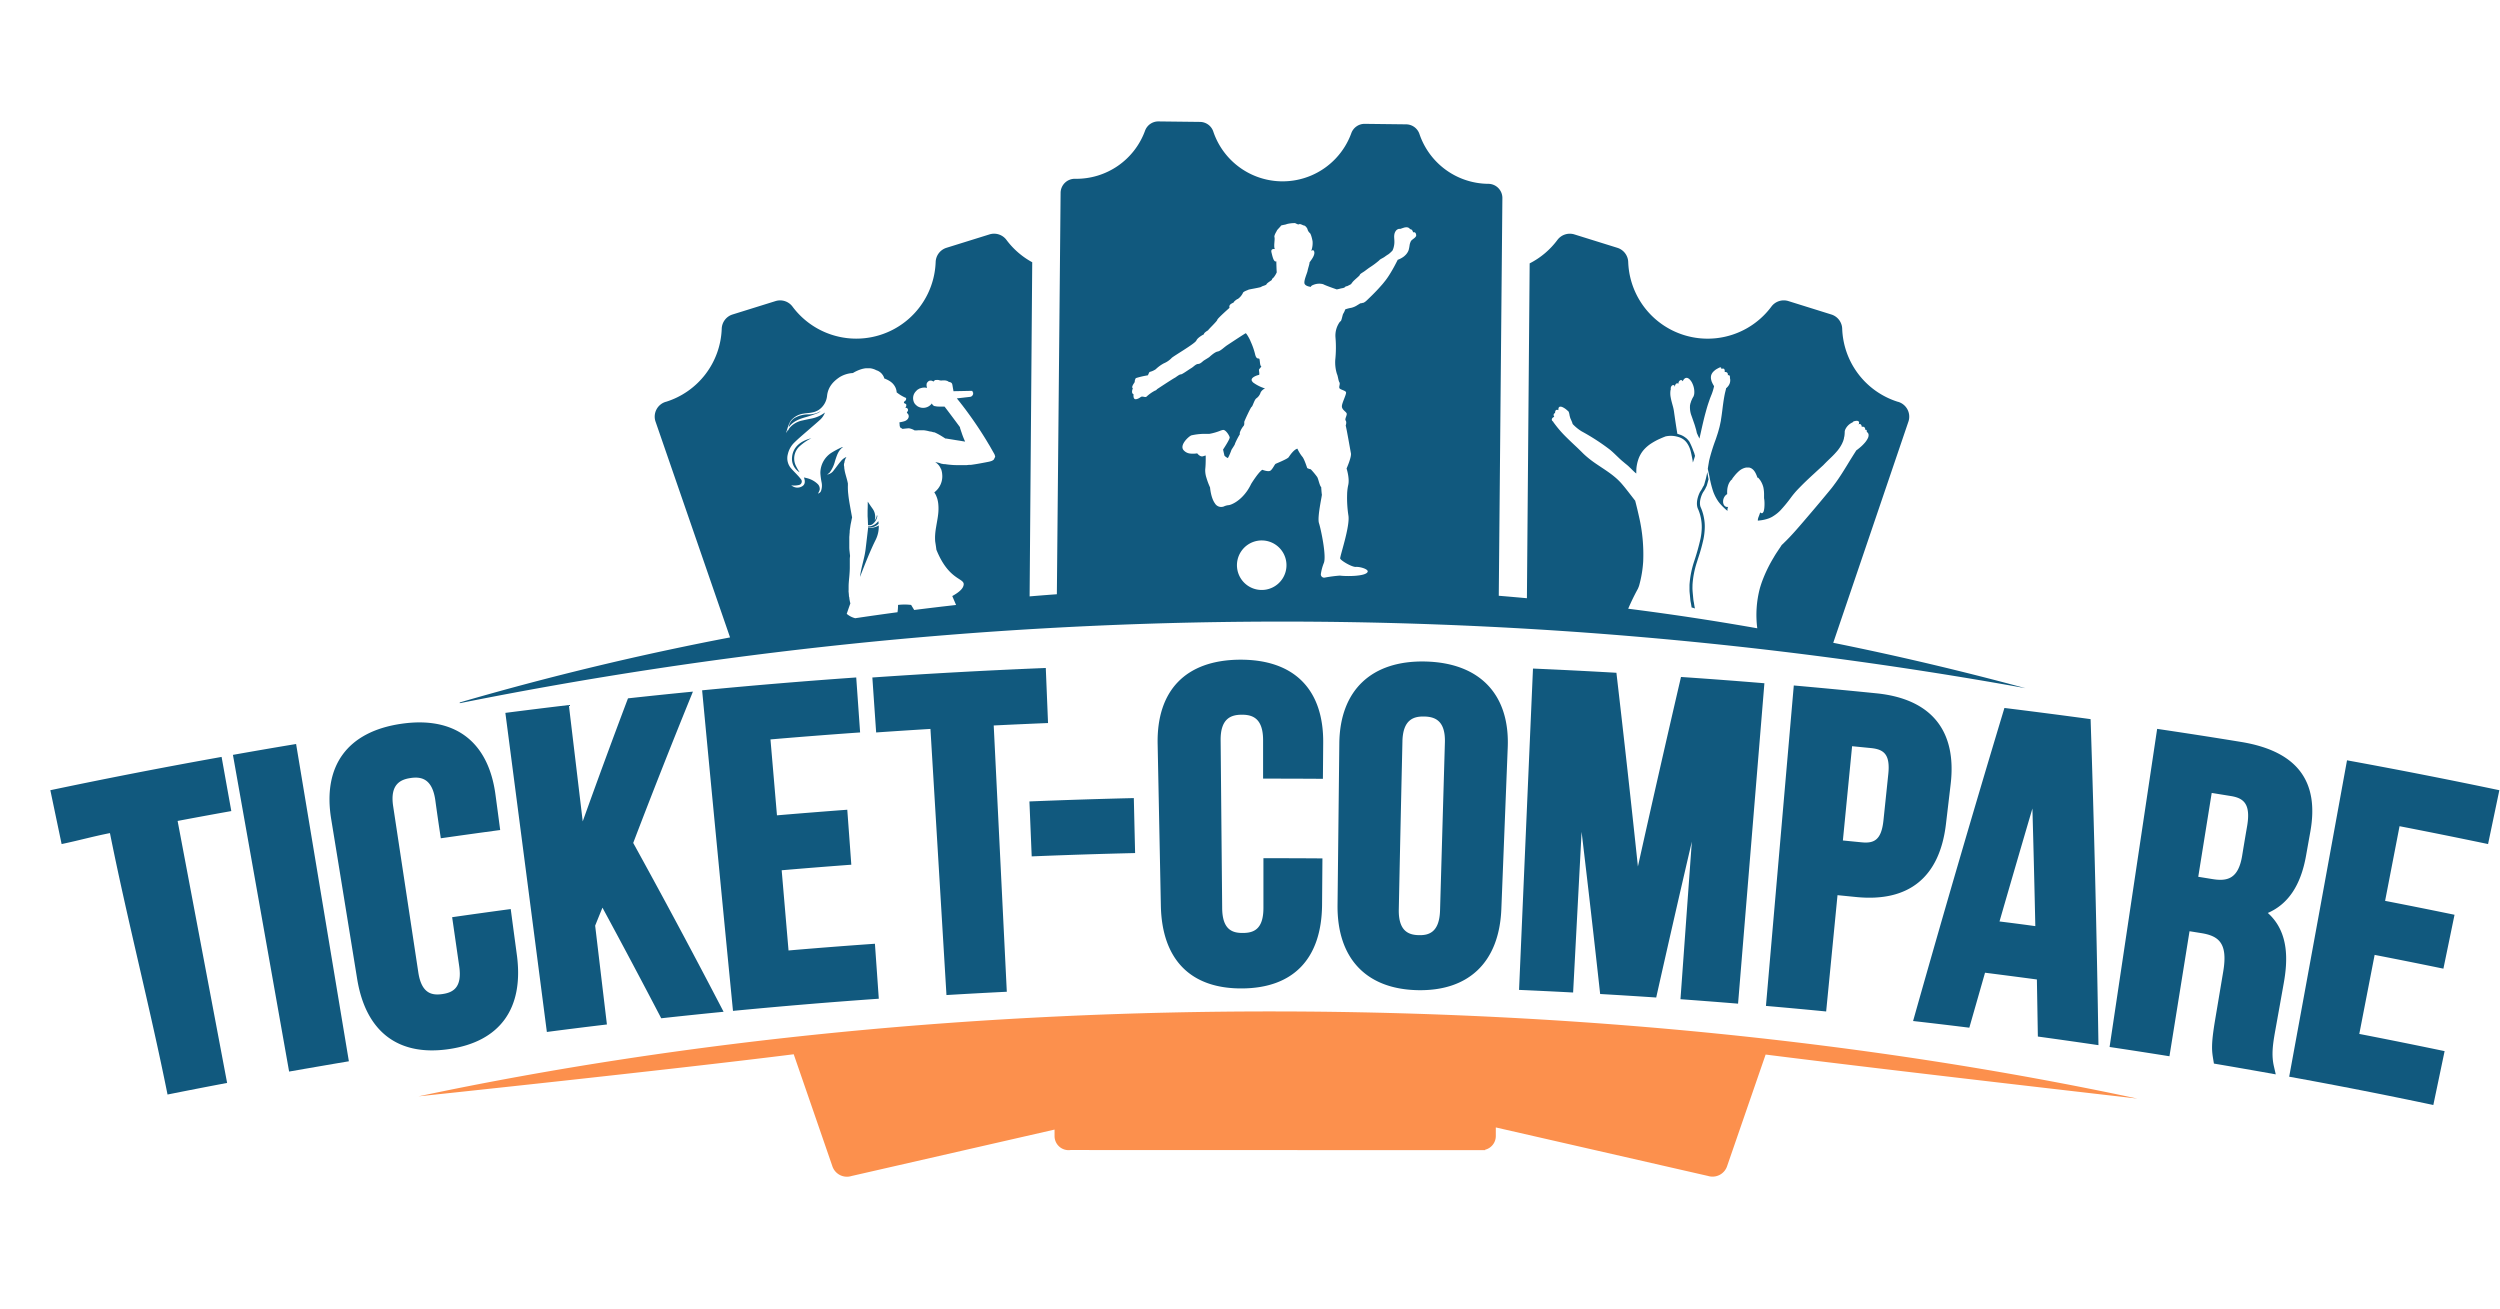
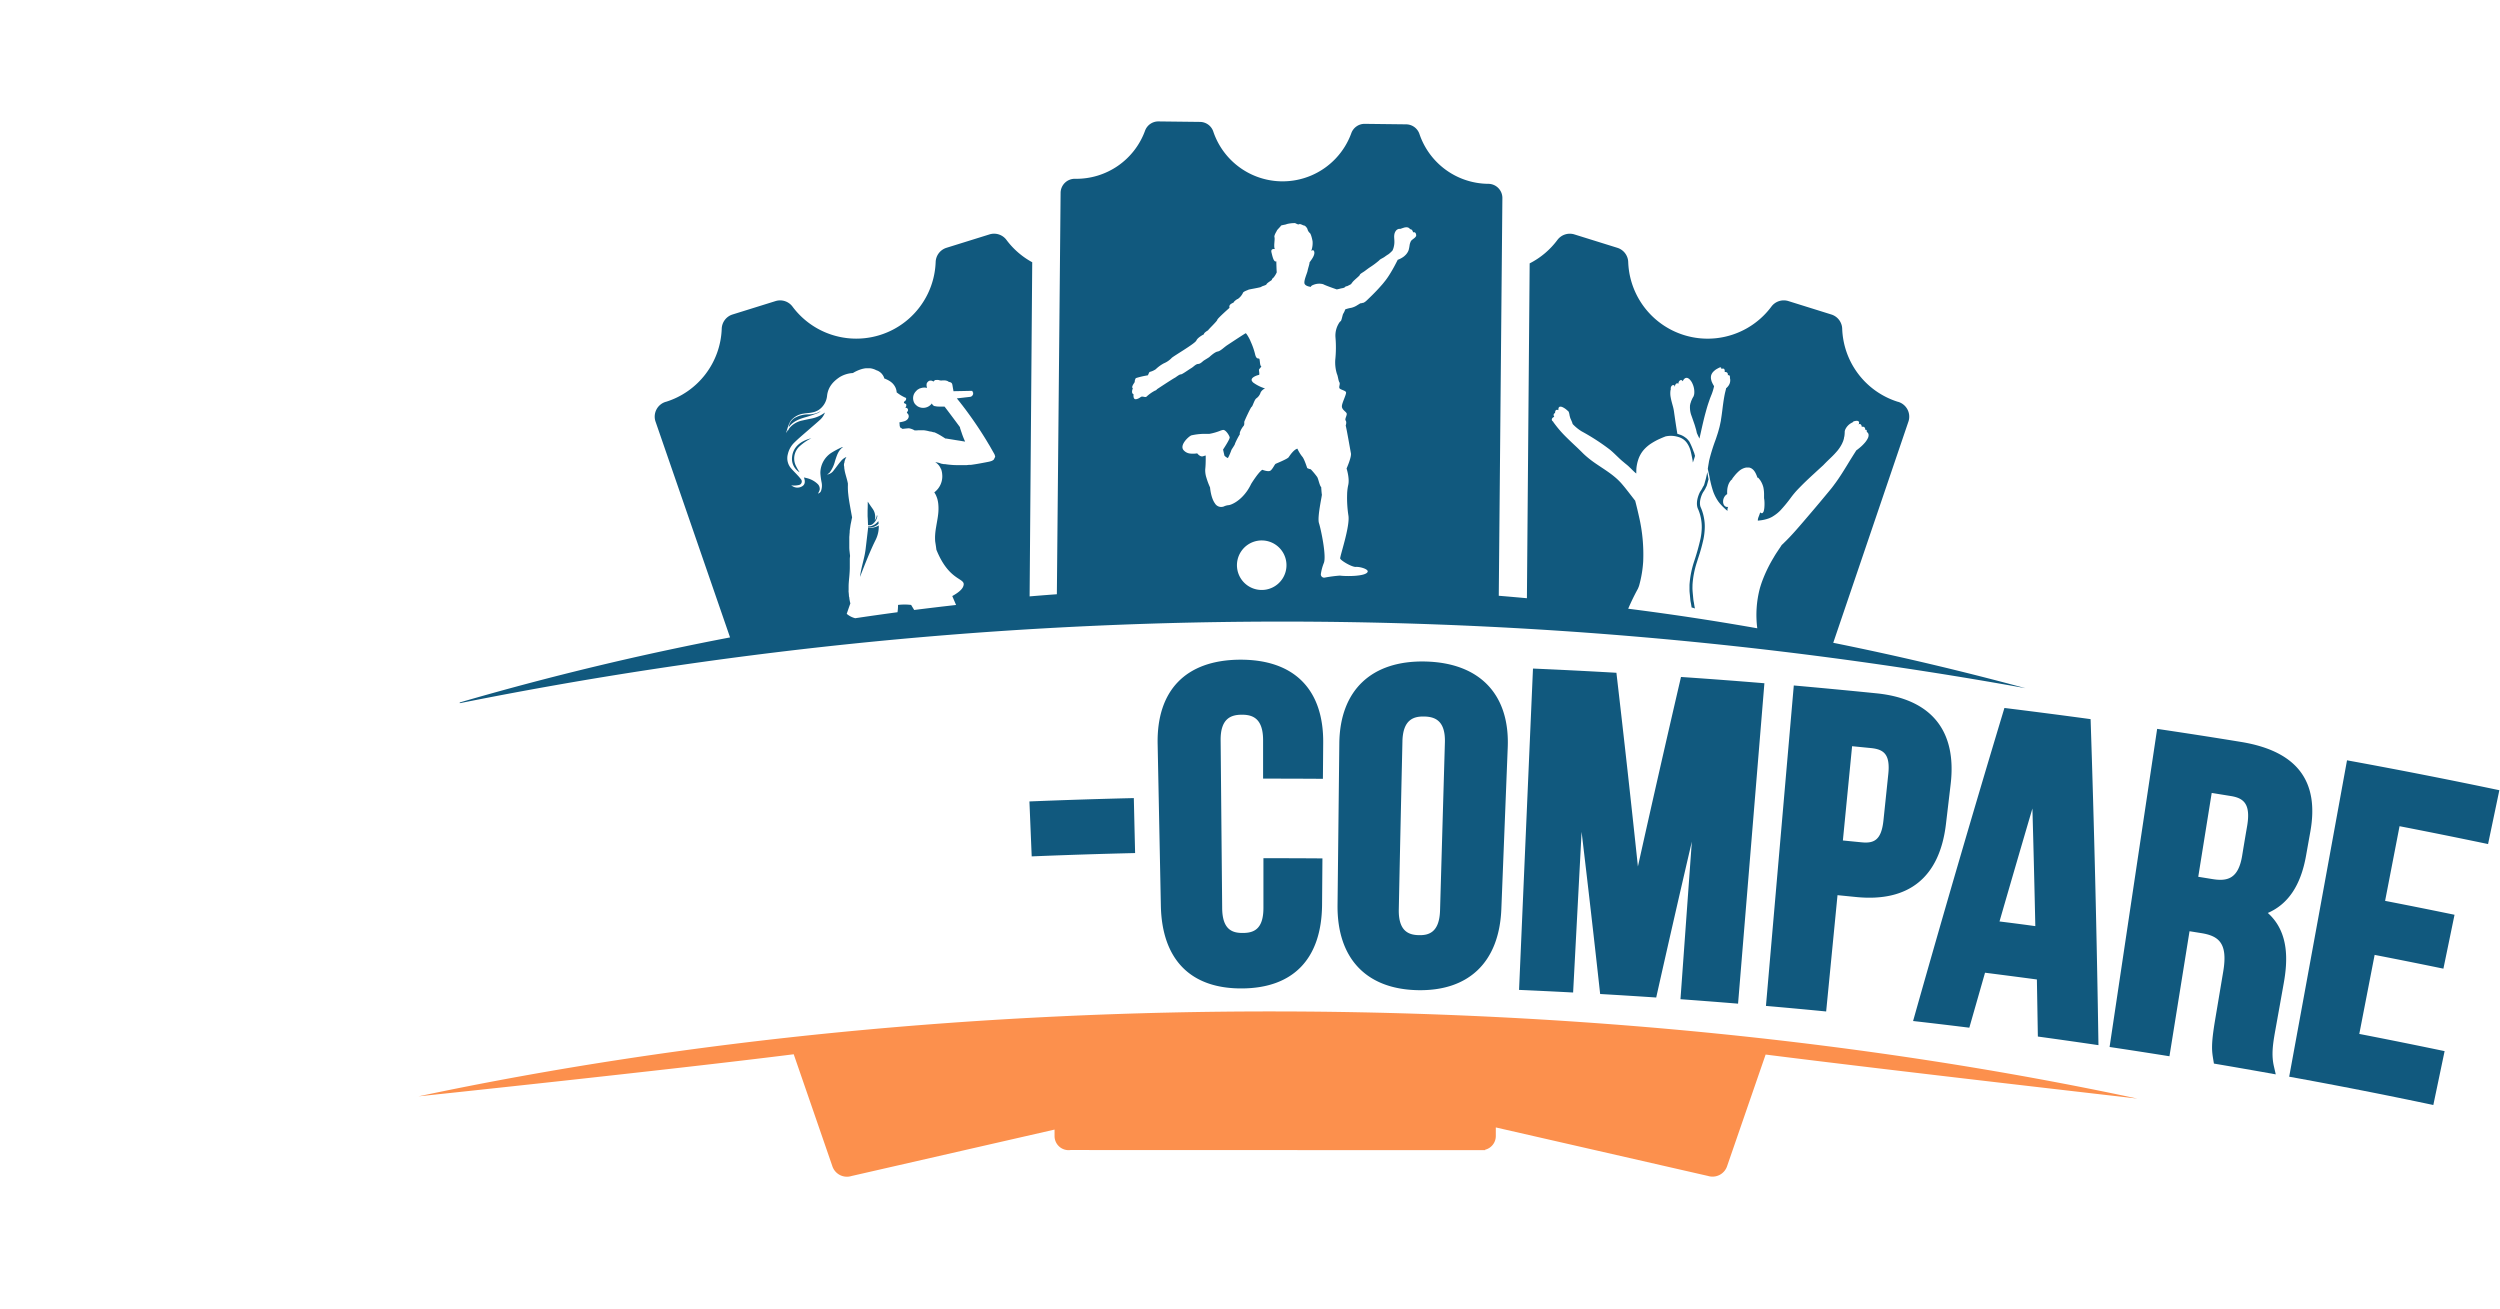
<svg xmlns="http://www.w3.org/2000/svg" width="955" height="500" viewBox="0 0 955 500">
  <g fill="none" fill-rule="evenodd">
-     <path fill="#1E92D1" fill-rule="nonzero" d="M564.82 358.43h.4a4.81 4.81 0 0 0 4.71-5.82 24.28 24.28 0 0 1-5.11 5.82z" />
    <path fill="#11597E" fill-rule="nonzero" d="M335 196.73a4.72 4.72 0 0 1-.86 2.09c0-.16 0-.31.06-.45a5.24 5.24 0 0 0-.83-3.94c-.44-.62-.88-1.24-1.3-1.88-.19-.3-.39-.59-.59-.89 0 1 0 2.1-.06 3.27v2.28s.12 1.49.16 3.39a2.17 2.17 0 0 0 2-.63 5 5 0 0 0 1.53-2.76 3.37 3.37 0 0 0-.11-.48zm-22.57-39.14a9.17 9.17 0 0 1-3.73.71 10 10 0 0 0-4.57 1.07 4.73 4.73 0 0 0-2.82 3.77c1.67-2.27 4.11-3.13 6.66-3.85 1.46-.41 2.89-.93 4.31-1.45a3.79 3.79 0 0 0 1.16-.77c-.3.17-.63.36-.98.52h-.03zm-2.54 9.83c-4.21 1.06-7.26 3.51-7.36 7.82a6 6 0 0 0 2.86 5.15 23.34 23.34 0 0 1-1.48-2.63 6.34 6.34 0 0 1 1.71-7.46 19.29 19.29 0 0 1 4.3-2.88h-.03zm24.26 34a4.74 4.74 0 0 1-2.56.14v.38l-.92 7.82a32.66 32.66 0 0 1-.6 3.3c-.31 1.39-.71 2.89-1.06 4.48-.21.95-.37 1.89-.48 2.79 1.91-5 4.07-10.36 5.93-14.05a11.43 11.43 0 0 0 1.2-5.52 5.8 5.8 0 0 1-1.48.63l-.03.03zm-24.26-34c-4.21 1.06-7.26 3.51-7.36 7.82a6 6 0 0 0 2.86 5.15 23.34 23.34 0 0 1-1.48-2.63 6.34 6.34 0 0 1 1.71-7.46 19.29 19.29 0 0 1 4.3-2.88h-.03zm2.54-9.83a9.17 9.17 0 0 1-3.73.71 10 10 0 0 0-4.57 1.07 4.73 4.73 0 0 0-2.82 3.77c1.67-2.27 4.11-3.13 6.66-3.85 1.46-.41 2.89-.93 4.31-1.45a3.79 3.79 0 0 0 1.16-.77c-.3.17-.63.36-.98.52h-.03zM335 196.73a4.72 4.72 0 0 1-.86 2.09c0-.16 0-.31.06-.45a5.24 5.24 0 0 0-.83-3.94c-.44-.62-.88-1.24-1.3-1.88-.19-.3-.39-.59-.59-.89 0 1 0 2.1-.06 3.27v2.28s.12 1.49.16 3.39a2.17 2.17 0 0 0 2-.63 5 5 0 0 0 1.53-2.76 3.37 3.37 0 0 0-.11-.48zm-.85 4.66a4.74 4.74 0 0 1-2.56.14v.38l-.92 7.82a32.66 32.66 0 0 1-.6 3.3c-.31 1.39-.71 2.89-1.06 4.48-.21.95-.37 1.89-.48 2.79 1.91-5 4.07-10.36 5.93-14.05a11.43 11.43 0 0 0 1.2-5.52 5.8 5.8 0 0 1-1.48.66h-.03zm318-20.93c-.07.44-.18.88-.26 1.29-.08.41-.19.85-.29 1.25-.1.4-.22.75-.31 1.1-.09.35-.25.91-.37 1.29a2.2 2.2 0 0 0-.28.44l-.07.12-.12.2a10.21 10.21 0 0 1-1 1.69s-1.94 3.45-.93 6.3a16.49 16.49 0 0 1 1.26 4 17 17 0 0 1 .29 3.53 23.34 23.34 0 0 1-.45 4 88.8 88.8 0 0 1-2.49 8.88 36.26 36.26 0 0 0-1.74 8.87v2c0 .63.09 1.3.15 1.93.06.63.12 1.22.17 1.8.05.58.19 1.11.28 1.64.09.53.14.87.21 1.29.405.05.798.172 1.16.36l-.07-.37c-.07-.31-.12-.63-.18-1l-.08-.48c0-.19-.06-.38-.1-.58-.04-.2-.12-.66-.16-1-.06-.59-.11-1.19-.17-1.8-.06-.61-.11-1.19-.15-1.85-.04-.66 0-1.28 0-2a34.94 34.94 0 0 1 1.69-8.62c.21-.68.43-1.36.64-2a65.15 65.15 0 0 0 1.89-6.93 24.82 24.82 0 0 0 .46-4.21 17 17 0 0 0-.31-3.76 17.62 17.62 0 0 0-1.31-4.18c-.74-2.19.63-4.94.84-5.34.21-.4.46-.67.64-1l.43-.77a.47.47 0 0 0 .05-.1l.07-.08V186.2c.037-.08.08-.157.13-.23l.13-.15.07-.19c.12-.38.25-.82.38-1.32l.06-.22c.08-.28.16-.58.26-.91.13-.02-.08-1.18-.37-2.72h-.05zm0 0c-.07.44-.18.88-.26 1.29-.08.41-.19.85-.29 1.25-.1.4-.22.75-.31 1.1-.09.35-.25.91-.37 1.29a2.2 2.2 0 0 0-.28.44l-.07.12-.12.2a10.21 10.21 0 0 1-1 1.69s-1.94 3.45-.93 6.3a16.49 16.49 0 0 1 1.26 4 17 17 0 0 1 .29 3.53 23.34 23.34 0 0 1-.45 4 88.8 88.8 0 0 1-2.49 8.88 36.26 36.26 0 0 0-1.74 8.87v2c0 .63.09 1.3.15 1.93.06.63.12 1.22.17 1.8.05.58.19 1.11.28 1.64.09.53.14.87.21 1.29.405.05.798.172 1.16.36l-.07-.37c-.07-.31-.12-.63-.18-1l-.08-.48c0-.19-.06-.38-.1-.58-.04-.2-.12-.66-.16-1-.06-.59-.11-1.19-.17-1.8-.06-.61-.11-1.19-.15-1.85-.04-.66 0-1.28 0-2a34.94 34.94 0 0 1 1.69-8.62c.21-.68.43-1.36.64-2a65.15 65.15 0 0 0 1.89-6.93 24.82 24.82 0 0 0 .46-4.21 17 17 0 0 0-.31-3.76 17.62 17.62 0 0 0-1.31-4.18c-.74-2.19.63-4.94.84-5.34.21-.4.46-.67.64-1l.43-.77a.47.47 0 0 0 .05-.1l.07-.08V186.2c.037-.08.08-.157.13-.23l.13-.15.07-.19c.12-.38.25-.82.38-1.32l.06-.22c.08-.28.16-.58.26-.91.13-.02-.08-1.18-.37-2.72h-.05zm-318 20.93a4.74 4.74 0 0 1-2.56.14v.38l-.92 7.82a32.66 32.66 0 0 1-.6 3.3c-.31 1.39-.71 2.89-1.06 4.48-.21.95-.37 1.89-.48 2.79 1.91-5 4.07-10.36 5.93-14.05a11.43 11.43 0 0 0 1.2-5.52 5.8 5.8 0 0 1-1.48.66h-.03zm-2.56-.79a2.17 2.17 0 0 0 2-.63 5 5 0 0 0 1.53-2.76 3.37 3.37 0 0 0-.12-.48 4.72 4.72 0 0 1-.86 2.09c0-.16 0-.31.06-.45a5.24 5.24 0 0 0-.83-3.94c-.44-.62-.88-1.24-1.3-1.88-.19-.3-.39-.59-.59-.89 0 1 0 2.1-.06 3.27v2.28c.04.01.16 1.49.2 3.39h-.03zm-22.89-42.3a10 10 0 0 0-4.57 1.07 4.73 4.73 0 0 0-2.82 3.77c1.67-2.27 4.11-3.13 6.66-3.85 1.46-.41 2.89-.93 4.31-1.45a3.79 3.79 0 0 0 1.16-.77c-.33.17-.66.36-1 .52a9.17 9.17 0 0 1-3.71.71h-.03zm-6.17 16.94a6 6 0 0 0 2.86 5.15 23.34 23.34 0 0 1-1.48-2.63 6.34 6.34 0 0 1 1.71-7.46 19.29 19.29 0 0 1 4.27-2.88c-4.18 1.06-7.23 3.51-7.33 7.82h-.03zm397.77 70.31l28.78-84.68a5.9 5.9 0 0 0-4-7.37h-.06a30.37 30.37 0 0 1-21.3-27.89 5.9 5.9 0 0 0-4.1-5.46L683.13 115a5.9 5.9 0 0 0-6.48 2.15 30.35 30.35 0 0 1-54.67-17 5.9 5.9 0 0 0-4.1-5.47l-16.49-5.14a5.9 5.9 0 0 0-6.49 2.16 30.4 30.4 0 0 1-10.57 8.91l-1.05 127.91c-3.58-.33-7.17-.64-10.75-.94l1.38-151.94a5.41 5.41 0 0 0-5.45-5.42h-.09a28 28 0 0 1-26.13-19 5.42 5.42 0 0 0-5-3.72l-15.92-.19a5.4 5.4 0 0 0-5.13 3.6 27.93 27.93 0 0 1-52.7-.62 5.4 5.4 0 0 0-5.05-3.72l-15.92-.19a5.41 5.41 0 0 0-5.13 3.6 27.93 27.93 0 0 1-26.61 18.32h-.06a5.42 5.42 0 0 0-5.57 5.32L403.72 227c-3.47.25-6.94.53-10.41.82l1-127.64a30.34 30.34 0 0 1-9.81-8.49 5.89 5.89 0 0 0-6.48-2.16l-16.5 5.14a5.9 5.9 0 0 0-4.1 5.47 30.35 30.35 0 0 1-54.67 17 5.9 5.9 0 0 0-6.45-2.14l-16.49 5.14a5.89 5.89 0 0 0-4.11 5.46 30.35 30.35 0 0 1-21.3 27.89h-.05a5.9 5.9 0 0 0-4 7.37l28.53 82.63a1124.908 1124.908 0 0 0-102.43 24.61l-.85.25.05.27a1597.93 1597.93 0 0 1 598.09-5.73 1156.693 1156.693 0 0 0-73.44-17.34zm-320.13-71.22c-.05.15-.09.3-.15.46a4.37 4.37 0 0 1-.22.43l-.07.11a.1.1 0 0 1 0 .05v.05l-.09.1a2.52 2.52 0 0 1-.9.57 7.59 7.59 0 0 1-1.14.31l-1.24.24c-1.71.33-3.59.68-5.56.94h-.74l-.73.08h-4.15c-.87 0-1.69-.08-2.46-.15l-.56-.06-.55-.07-.51-.08h-.5l-1.09-.2a6.51 6.51 0 0 0-1.42-.43c-.27-.06-.55-.1-.84-.14a5.39 5.39 0 0 1 1.58 1.47c.215.313.396.648.54 1l.11.13c.02.042.036.086.05.13 0 .08.07.21.12.38a7 7 0 0 1 .26 1.43A7.64 7.64 0 0 1 357 188l-.1.08c.072.103.139.21.2.32.057.074.104.154.14.24.061.085.115.175.16.27.117.224.22.454.31.69.05.13.11.26.16.4s.09.29.15.44a12 12 0 0 1 .41 2.14 18.6 18.6 0 0 1-.1 4.24c-.05.47-.13.95-.21 1.44-.17 1.06-.38 2.15-.56 3.29a25.26 25.26 0 0 0-.37 3.53c0 .61 0 1.21.06 1.79l.06.4c.1.62.26 1.58.39 2.72 5.22 12.93 11.84 10.42 10.18 14.2-.54 1.21-2.14 2.41-4.11 3.5.36.86.86 2 1.45 3.41-5.333.6-10.667 1.237-16 1.91-.4-.67-.8-1.31-1.17-1.93-1.66-.2-3.34-.2-5 0v.16c-.003.88-.07 1.76-.2 2.63-5.387.72-10.773 1.483-16.16 2.29a8 8 0 0 1-3.24-1.67s.53-1.58 1.39-4a13.15 13.15 0 0 1-.43-2.4c-.05 0-.12-.33-.12-.51 0-.59-.21-1.92-.12-2v-1.51c0-1.14.13-2.39.25-3.7s.2-2.56.2-3.7v-1.61-1.42c0-.42.05-.82.09-1.16v-.18a.25.25 0 0 1 0-.09c-.05-.43-.11-.91-.16-1.43a13.88 13.88 0 0 1-.12-1.64v-1.36-.47-2c0-.34.05-.68.07-1 0-.32.06-.64.08-1a3.71 3.71 0 0 0 0-.47c0-.16.05-.3.07-.46 0-.31.08-.6.12-.89.08-.57.15-1.13.27-1.63.12-.5.2-1 .28-1.42.06-.26.11-.52.18-.75-.25-1.37-.53-2.9-.81-4.49-.28-1.59-.51-3-.64-4.33l-.06-.51a24 24 0 0 1-.09-3.09 4.93 4.93 0 0 1 0-.55c-.05-.24-.1-.5-.17-.78-.19-.84-.49-1.82-.78-2.92-.08-.28-.14-.56-.21-.85l-.09-.44c0-.15-.05-.31-.07-.46-.02-.15-.05-.31-.08-.47v-.46a2.59 2.59 0 0 1 .1-1.76.78.78 0 0 0 0-.21 1.68 1.68 0 0 1 .06-.24c0-.08.05-.16.07-.23a2.25 2.25 0 0 1 .08-.24l.08-.21a7.22 7.22 0 0 1 .44-.88 5 5 0 0 0-2.09 1.58c-1 1.14-1.8 2.35-2.73 3.5a3.83 3.83 0 0 1-2.58 1.65 8 8 0 0 0 1-.8 12.26 12.26 0 0 0 2.06-4.44c.68-2 1.19-4 3.09-5.31a2.19 2.19 0 0 0-.69.18 33.38 33.38 0 0 0-3.74 2 9.21 9.21 0 0 0-4.27 7.78 26.12 26.12 0 0 0 .48 3.6 6 6 0 0 1-.18 3.07 1.57 1.57 0 0 1-1.22 1.15 6.33 6.33 0 0 0 .65-1.36 2.56 2.56 0 0 0-.76-2.28 9 9 0 0 0-4.3-2.28c-.28-.08-.6-.14-.95-.22.6 1.62.38 2.71-.59 3.32a3.51 3.51 0 0 1-4.28-.37c.227.073.462.12.7.14a8.82 8.82 0 0 0 2.25-.21 1.37 1.37 0 0 0 .68-2.33 15 15 0 0 0-1.1-1.29c-.8-.87-1.64-1.69-2.42-2.58a5.89 5.89 0 0 1-1.38-5.59 8.84 8.84 0 0 1 2.41-4.36c1.69-1.67 3.52-3.18 5.3-4.74 1.57-1.38 3.18-2.72 4.71-4.13a7 7 0 0 0 1.75-2.67 12.35 12.35 0 0 1-5.25 2.33c-1.127.22-2.257.46-3.39.72a8.56 8.56 0 0 0-4.93 2.91 6.08 6.08 0 0 0-.5.89l-.11-.15-.58 1.1a2.21 2.21 0 0 1 .15-.78c.19-.61.35-1.24.59-1.82a8.56 8.56 0 0 1 1-2.11A7.65 7.65 0 0 1 307 158c1-.19 2.11-.2 3.13-.42a7 7 0 0 0 2.49-.91 7.37 7.37 0 0 0 3.33-5.54c.37-3.22 2.26-5.4 4.86-7.11a10.88 10.88 0 0 1 5-1.52c.468-.296.956-.56 1.46-.79a13.58 13.58 0 0 1 2.11-.78c.35-.09.69-.15 1-.21l.49-.05h1.42c.282.03.563.077.84.14a6.81 6.81 0 0 1 1.37.49c.075.044.151.084.23.12.272.085.536.192.79.32a4.73 4.73 0 0 1 1.22.93c.153.166.293.343.42.53a4 4 0 0 1 .62 1.28v.12h.07c.15 0 .34.12.52.2l.31.13.32.16.17.08a.91.91 0 0 0 .17.09l.35.21c.52.305.995.682 1.41 1.12.411.45.749.964 1 1.52.194.45.328.925.4 1.41v.33a14.69 14.69 0 0 0 3.64 2.18.49.49 0 0 0 0 .11.34.34 0 0 0 0 .1v.1a1 1 0 0 1-.11.5 1.25 1.25 0 0 0-.08.12l-.11.11-.25.2a1.46 1.46 0 0 0-.21.23l-.07.13a1 1 0 0 0 0 .17.14.14 0 0 0 0 .06c.058.1.145.18.25.23.072.037.145.07.22.1a1 1 0 0 1 .25.13.52.52 0 0 1 .17.26.75.75 0 0 1 0 .33 1.6 1.6 0 0 1-.07.33l-.06.15-.07.14c0 .1-.12.2-.17.29h.07a1 1 0 0 1 .43 0l.12.07c.042.024.082.051.12.08.042.037.083.078.12.12l.09.15c.12.24.12.52 0 .76a.41.41 0 0 0-.05.09l-.06.08a1 1 0 0 0-.1.16.75.75 0 0 0-.13.34v.08c.113.075.217.162.31.26.148.167.257.365.32.58.09.28.09.58 0 .86a1.77 1.77 0 0 1-.58.88 2.81 2.81 0 0 1-.48.35l-.14.07-.14.06a1.54 1.54 0 0 1-.3.11 8.52 8.52 0 0 1-1.3.31l-.56.12c.05.39.08.77.1 1.15.02.38.16.54.22.81.3.161.59.338.87.53 1.21-.14 2.36-.26 2.5-.23.098.014.195.034.29.06a2 2 0 0 1 .31.08l.29.09.31.11c.287.114.565.251.83.41l.12.06h.59c.32 0 .67-.06 1-.07h1.81a14.7 14.7 0 0 1 2 .37l.27.08h.26l.27.1a.7.7 0 0 1 .14 0h.14l.27.09.14.06h.13l.27.1h.27a22.93 22.93 0 0 1 2.2 1.13c.63.38 1.24.76 1.82 1.14l.13.09h.27l.28.05 2.06.33c.89.15 1.87.31 2.88.46l1.88.32h.18l-.08-.16c-.08-.19-.17-.4-.27-.61-.39-.93-.74-1.84-1-2.67-.07-.2-.15-.41-.21-.61a.88.88 0 0 1-.05-.15.53.53 0 0 1-.05-.15l-.09-.27-.09-.28a2.76 2.76 0 0 1-.08-.27.24.24 0 0 1 0-.08c0-.11-.07-.21-.1-.31a1.88 1.88 0 0 1-.12-.18l-2.23-3c-1.31-1.76-2.5-3.34-3.37-4.47a1.58 1.58 0 0 1-.12-.15H358.59a5.31 5.31 0 0 1-1.22-.13h-.13l-.14-.05h-.2l-.22-.14a1.33 1.33 0 0 1-.19-.14 2.28 2.28 0 0 1-.52-.69.33.33 0 0 1 0-.06 4.1 4.1 0 0 1-5.48 1.09 5.78 5.78 0 0 1-.87-.77l-.12-.11-.38-.65a2.14 2.14 0 0 1-.09-.27 3.77 3.77 0 0 1 .68-3.73 8.32 8.32 0 0 1 .78-.79l.75-.44c.28-.08.56-.19.84-.25a3.93 3.93 0 0 1 2 0V147.86a1.6 1.6 0 0 1-.12-.42 2.12 2.12 0 0 1 0-.57.56.56 0 0 0 0-.07v-.09a.17.17 0 0 0 0-.07c.037-.106.08-.21.13-.31.05-.11.114-.215.19-.31a3.25 3.25 0 0 1 .26-.27 1.67 1.67 0 0 1 .7-.36.64.64 0 0 1 .2 0h.21c.14.014.279.048.41.1.192.067.374.161.54.28a.23.23 0 0 1 .05-.07 1 1 0 0 1 .14-.17 1.3 1.3 0 0 1 .41-.31.4.4 0 0 1 .13-.07H357.68a2.74 2.74 0 0 1 1.34.16.2.2 0 0 1 .08 0H359.27l.07.05h.25a6.25 6.25 0 0 1 1-.05h.34l.35.05c.123.016.244.046.36.09l.18.06.17.09h.08l.08.05.08.06.21.19h.11l.38.08a1.9 1.9 0 0 1 .47.24 1 1 0 0 1 .2.21.76.76 0 0 1 .07.13c.085.194.142.4.17.61.13.78.26 1.49.36 2.05v.22l3.74-.07 3.24-.07c.15 0 .25 0 .3.18.05.18.12.3.17.44h.09v.54c0 .06 0 .16-.07.24a1.34 1.34 0 0 1-1.16.91l-5 .57.14.17 1.15 1.43c.2.27.42.55.65.84l.35.45.35.47.37.48.19.25c.06.08.12.17.19.25l.77 1.05a148.139 148.139 0 0 1 6.52 9.65l.69 1.12c.05.1.11.18.16.27.05.09.11.18.16.27.05.09.21.35.31.52.1.17.21.34.3.5l.3.49.52.92.91 1.6.36.64.27.78zm103.63 50.86a9.46 9.46 0 1 1-3.543-18.585 9.46 9.46 0 0 1 3.543 18.585zm57.14-135a2.6 2.6 0 0 1-.38.51 6 6 0 0 1-.53.45c-.19.13-.37.28-.56.43a3.2 3.2 0 0 0-.51.53l-.05.09v.08a1.31 1.31 0 0 0-.09.17l-.15.36a5.06 5.06 0 0 0-.19.79 15.25 15.25 0 0 1-.33 1.75l-.06.22-.09.21-.09.22a.78.78 0 0 1-.11.2 4.08 4.08 0 0 1-.48.74 4.38 4.38 0 0 1-.58.63 5 5 0 0 1-.62.53 8.54 8.54 0 0 1-2.19 1.14c-.29.58-.68 1.35-1.17 2.27-.49.92-1.25 2.27-2.09 3.59-.43.67-.89 1.35-1.39 2l-.8 1c-.27.34-.56.68-.86 1-1.18 1.37-2.39 2.61-3.49 3.7-.56.56-1.1 1.07-1.6 1.55-.25.25-.49.48-.74.69a4.1 4.1 0 0 1-.79.54l-.19.1H520.6a2.19 2.19 0 0 1-.4.11 2.26 2.26 0 0 1-.5.08h-.07l-.24.15-.12.09-.12.07-.52.31a7.42 7.42 0 0 1-2.46 1.1 12.62 12.62 0 0 0-2.28.59c-.09.25-.2.52-.32.81a7.87 7.87 0 0 1-.48.89c-.21.35-.52 2.11-.82 2.64 0 .06 0 .1-.07.11a2.87 2.87 0 0 0-.83 1 8.94 8.94 0 0 0-1.22 5.22 45.57 45.57 0 0 1-.08 8.61 15 15 0 0 0 .65 5.43c.37.7.52 2.51.92 3.13.4.62-.21 1.55 0 2.19.21.64 2.23.91 2.53 1.58.3.67-1.59 4.15-1.57 5.43.02 1.28 1.44 1.94 1.79 2.62.35.68-.82 2.19-.34 2.82.48.63 0 1.91 0 1.91.3.87 1.71 9.07 2 10.56.29 1.49-1.66 5.83-1.66 5.83s1.25 3.81.62 6.39a18.14 18.14 0 0 0-.41 3.53 44.27 44.27 0 0 0 .5 8.1c.64 4.17-3.32 15.63-3.15 16.37.17.74 4.48 3.33 6 3.21 1.52-.12 4.92.85 4.48 1.9-.74 1.8-8.5 1.73-10.57 1.42-1.96.142-3.91.4-5.84.77a1.25 1.25 0 0 1-1.44-1.44 18.3 18.3 0 0 1 1.12-4.13c1.09-2.57-1.12-13-1.85-15.24s1.22-10.61 1.11-10.94c-.11-.33-.26-2.83-.26-2.83-.38-.24-.74-1.58-1.07-2.65a7.49 7.49 0 0 0-.43-1.16 29.49 29.49 0 0 0-2.49-3 4.38 4.38 0 0 1-1.36-.46s-1.16-3.66-1.93-4.41a14.72 14.72 0 0 1-1.82-3c-1.4.36-2.86 2.58-3.33 3.27-.47.69-4.66 2.35-5 2.54-.34.19-1.16 2.08-2 2.61-.84.53-3.08-.36-3.08-.36a3 3 0 0 0-.24.18c-1.57 1.25-4 5.21-4 5.21a20.52 20.52 0 0 1-1.35 2.4c-3 4.5-6.64 5.73-7.3 5.73a5.47 5.47 0 0 0-1.86.53 3.34 3.34 0 0 1-.4.1 2.76 2.76 0 0 1-2.94-1.32c-1.57-2.14-1.86-6.08-1.86-6.08a27.72 27.72 0 0 1-1.38-3.68 9.13 9.13 0 0 1-.46-3.25c.14-1.24.17-2.56.18-3.57.01-1.01 0-1.67 0-1.67s.14-.12-1 .26c-1.14.38-2.25-1.11-2.25-1.11a9.86 9.86 0 0 1-2.64.08 3.81 3.81 0 0 1-2.63-1.38c-1.48-1.92 1.91-5.07 3-5.56a23 23 0 0 1 5.26-.59h1.69a22 22 0 0 0 4.37-1.28 5.57 5.57 0 0 1 .84-.22c1-.11 2.39 2.14 2.52 2.83.13.69-2.53 4.67-2.53 4.67s.48 2.15.54 2.34c.357.37.777.675 1.24.9.21.06 1.32-2.73 1.38-3 .06-.27 1.49-2.22 1.39-2.48a28.26 28.26 0 0 1 1.91-3.69c-.42-.34.79-2.46 1.3-3s.29-1.34.35-1.68c.06-.34 2.5-5.66 2.83-5.73.33-.07 1.05-2.83 1.82-3.25a4.34 4.34 0 0 0 1.6-2.26 3.47 3.47 0 0 1 1.68-1.49 15.28 15.28 0 0 1-4.56-2.28 3.08 3.08 0 0 1-.38-.46c-1-1.47 2.29-2.41 2.61-2.43.32-.02 0-1.58 0-1.94 0-.36 1.2-1.27.8-1.44-.4-.17-.41-1.71-.57-2.55-.16-.84-1.14.49-1.71-2a26.48 26.48 0 0 0-1.64-4.71 11.62 11.62 0 0 0-.67-1.44c-.51-.93-1.11-1.87-1.27-1.84-.16.03-3.59 2.27-7 4.52-1.31.86-2.62 2.29-3.74 2.47-1.12.18-3.13 2.08-3.18 2.13-.05.05-.8.52-1.93 1.21-.66.41-1.37 1.36-2.3 1.4-.93.04-1.68 1-2.54 1.53-1.49.9-3.64 2.52-4.12 2.46-.48-.06-2 1.18-2.2 1.26-.5.24-3.05 1.89-4.86 3.07l-1.99 1.31a1.45 1.45 0 0 1-.83.58 14.76 14.76 0 0 0-3.17 2.25c-.35.38-1.13 0-1.71 0-.58 0-.95.75-2.27 1s-1-1.89-1-1.89c-1.11-.38-.27-2.28-.27-2.28-.86-.48.87-2.38.74-2.5-.13-.12.17-1.08.41-1.38a31.06 31.06 0 0 1 4.49-1.05c.26-.05.52-1.29.86-1.33a7.18 7.18 0 0 0 2.23-1 14.13 14.13 0 0 1 3.09-2.26 8.8 8.8 0 0 0 2.95-2c.3-.52 9-5.53 9.49-6.72.49-1.19 2.9-2.39 2.9-2.39-.13-.55 1.59-1.52 1.59-1.52.15-.41 3.47-3.49 3.51-4 .04-.51 4.68-4.59 4.68-4.59-.51-1.5 1.61-1.84 1.63-2.14.02-.3 1.36-1.29 1.51-1.22a6.06 6.06 0 0 0 1.95-2.28c.1-.6 2-1.14 2.13-1.27.13-.13 4.74-.84 4.92-1.11.18-.27 1.88-.57 2-1 .12-.43 1.89-1.46 2-1.61.11-.15-.15-.22.53-.8a.57.57 0 0 0 .14-.13 8.11 8.11 0 0 0 1.22-2c-.07-.55-.14-3-.16-3.89v-.3c-1 .44-1.45-1.77-1.86-3.41-.41-1.64 1.3-1.27 1.3-1.27-.57-.85.1-3.76-.15-4.51s.85-2.29.93-2.57c.08-.28 1.46-1.58 1.53-1.83.07-.25 2.17-.46 2.17-.63a12.66 12.66 0 0 1 3.15-.39c.42.06 1.17.71 1.63.44.46-.27 1.47.46 1.93.5.46.04 1.18 1 1.27 1.38a2.93 2.93 0 0 0 .86 1.45c.36.2.79 1.6 1.08 3.16a8.66 8.66 0 0 1-.52 3.74c.62-.59 1-.12 1-.12.91 1.53-1.38 3.94-1.66 4.56v.11c.06.33-.58 2.15-.72 3-.14.85-1.62 4-1.13 5 .49 1 2.39 1.14 2.39 1.14 0-.32.48-.61 1.12-.83a5.86 5.86 0 0 1 3.56-.19c1 .56 5.21 2 5.21 2 .43-.09.89-.18 1.37-.32.65-.18 1.37-.16 1.8-.6.43-.44.53-.21.77-.33l.34-.15c.1-.06.204-.113.31-.16.21-.09.37-.2.53-.28l.22-.12.12-.07c.17-.25.35-.5.56-.76.69-.89 2.77-2.43 2.79-2.78.02-.35 1.18-.94 1.82-1.41.64-.47 1.32-1 2-1.46a31.11 31.11 0 0 0 3.59-2.67c.23-.4 1.49-.92 2-1.3s1-.72 1.48-1a10 10 0 0 0 1.15-1 5 5 0 0 0 .45-.48l.09-.2c.07-.16.12-.32.19-.49.07-.17.11-.35.16-.54a7.86 7.86 0 0 0 .26-2.43c0-.44-.06-.87-.07-1.29-.023-.405 0-.81.07-1.21a3.42 3.42 0 0 1 .35-1l.07-.11.07-.11a1.57 1.57 0 0 1 .15-.19c0-.07.11-.12.16-.18a1 1 0 0 1 .17-.14 1.88 1.88 0 0 1 .72-.34 1.82 1.82 0 0 1 .55 0l.25-.08c.34-.12.73-.26 1.13-.38a3.14 3.14 0 0 1 1.19-.15c.336.026.655.16.91.38.094.084.175.182.24.29a.16.16 0 0 1 0 .07.55.55 0 0 1 .22 0 .68.68 0 0 1 .32.11c.088.056.169.123.24.2.112.135.204.287.27.45.06.14.1.25.13.33a.83.83 0 0 1 0 .12.65.65 0 0 1 .21-.06.66.66 0 0 1 .3 0c.122.036.238.094.34.17 0 .06.1.11.14.17l.06.1a.42.42 0 0 1 0 .12c.147.29.183.625.1.94v-.03zm158.87 96.1c-.49.61-1 1.22-1.51 1.84l-3.22 3.87c-2.2 2.62-4.32 5.1-6.25 7.35-1.93 2.25-3.69 4.27-5.25 5.9l-1.11 1.14c-.36.38-.72.68-1 1l-.88.83s-.61 1-1 1.51l-.43.66c-.4.6-1 1.48-1.62 2.58a53.28 53.28 0 0 0-4.37 9c-.34.92-.63 1.83-.89 2.72a39.86 39.86 0 0 0-1 15.32 1017.34 1017.34 0 0 0-49.31-7.48c1.78-4.19 3.71-7.63 3.71-7.63.27-.64.43-1.06.45-1.14a44.22 44.22 0 0 0 1.57-9.3 63.88 63.88 0 0 0-1.6-17.13c-.48-2.17-.91-3.91-1.22-5.12-.11-.45-.21-.81-.28-1.1v.13l-.11-.15c-.71-.91-1.72-2.24-3-3.86-.63-.81-1.34-1.68-2.12-2.58a23.24 23.24 0 0 0-2.76-2.63c-2.07-1.72-4.61-3.27-7.21-5.06a37.81 37.81 0 0 1-3.66-2.84c-.57-.5-1.09-1-1.59-1.52l-1.49-1.45c-2-1.87-3.77-3.55-5.19-5a43.21 43.21 0 0 1-3.19-3.7c-.61-.8-1-1.31-1-1.43l-.09-.06a.82.82 0 0 1-.37-.9 1.25 1.25 0 0 1 .69-.73l.21-.08s-.06-.1-.1-.19a1.22 1.22 0 0 1-.12-.64.64.64 0 0 1 .32-.55.73.73 0 0 1 .22-.06 1 1 0 0 0 0-.16 1.67 1.67 0 0 1 .18-.78.61.61 0 0 1 .7-.31c.089.023.176.053.26.09h.13a2.29 2.29 0 0 1 .05-.73.73.73 0 0 1 .62-.58 1.91 1.91 0 0 1 1 .24 6.43 6.43 0 0 1 1.58 1.07 6 6 0 0 1 .57.53.67.67 0 0 0-.16-.24c.149.14.26.315.32.51.1.28.178.567.23.86.047.36.131.716.25 1.06a.28.28 0 0 1 0 .11l.21.54c.08.16.16.34.23.5.15.32.26.62.36.86.1.24.12.4.16.55.142.168.292.328.45.48a16.87 16.87 0 0 0 3 2.36 82.84 82.84 0 0 1 10.82 7.01c1.94 1.61 3.51 3.39 5.18 4.72.41.36.82.69 1.21 1l.58.49.53.51c.7.65 1.32 1.32 1.92 1.85.204.188.417.365.64.53 0-.51 0-1.17.05-2 .11-1.123.344-2.23.7-3.3a11 11 0 0 1 2-3.61 13.71 13.71 0 0 1 3.13-2.68 24.67 24.67 0 0 1 3-1.62c.87-.38 1.58-.69 2.08-.87a.67.67 0 0 1 .18-.07l.12-.05h.07a9.31 9.31 0 0 1 4.73.25 5 5 0 0 1 .74.25c.509.211.986.49 1.42.83.459.368.86.803 1.19 1.29a9.65 9.65 0 0 1 1.37 3.07c.26 1 .42 1.9.58 2.66.16.76.19 1.22.25 1.64l.19-.51.43-1.31c.07-.22.13-.45.21-.69 0-.13-.08-.26-.12-.4a6.84 6.84 0 0 0-.46-1.4s.1.29.22.69a27.42 27.42 0 0 0-1.78-4.3 7.24 7.24 0 0 0-1.39-1.52h-.05a6.81 6.81 0 0 0-2.46-1.28 4.92 4.92 0 0 0-.71-.23c-.09-.57-.19-1.19-.3-1.84-.21-1.32-.43-2.78-.65-4.3-.11-.78-.22-1.52-.32-2.24a15.35 15.35 0 0 0-.4-2c-.35-1.29-.69-2.46-.86-3.47a8.1 8.1 0 0 1-.13-2.41c0-.13 0-.26.06-.37l.08-.27a1.26 1.26 0 0 1 0-.21 1 1 0 0 1 0-.3 1.4 1.4 0 0 1 .44-1 .78.78 0 0 1 .59-.2.88.88 0 0 1 .15 0l.11.07.16.18.09.19a1 1 0 0 0 0 .13.25.25 0 0 1 0 .08h.08v-.07a2.4 2.4 0 0 1 0-.27c.041-.295.17-.57.37-.79a.68.68 0 0 1 .44-.2.46.46 0 0 1 .21 0 .91.91 0 0 1 .17.09s.08.06.11.1v.05a1 1 0 0 1 0-.18 1.6 1.6 0 0 1 .41-1 1 1 0 0 1 .51-.3.63.63 0 0 1 .46.12l.13.13s0 .09.08.12l.06.09.15-.31c.175-.35.44-.648.77-.86a1.16 1.16 0 0 1 .81-.12c.307.095.587.26.82.48a5.21 5.21 0 0 1 1.19 1.75 7.53 7.53 0 0 1 .67 3.73 3.72 3.72 0 0 1-.29 1.12 1.79 1.79 0 0 1-.14.28c0-.07.07-.14.11-.26 0 0-.13.23-.29.54a4.27 4.27 0 0 0-.31.64 7.6 7.6 0 0 0-.36.88c0 .17-.12.34-.17.52-.05.18-.08.38-.13.58l-.06.3v.33a4.93 4.93 0 0 0 0 .67 8.63 8.63 0 0 0 .59 2.92c.36 1 .7 2 1 2.87.16.44.3.87.41 1.27.11.4.23.78.33 1.11.12.49.21.9.28 1.25 0 .09.48 1.09 1 2.2.19-.8.37-1.61.56-2.45.53-2.41 1.06-4.72 1.61-6.81.28-1 .54-2 .83-2.95.29-.95.57-1.76.84-2.53.152-.476.329-.943.53-1.4a.07.07 0 0 0 0-.05c.09-.21.18-.41.25-.6a.94.94 0 0 0 .06-.15 20.38 20.38 0 0 0 .92-3.09 9.74 9.74 0 0 1-.51-.87c-.1-.19-.19-.41-.3-.64a3.39 3.39 0 0 1-.25-.76 3.58 3.58 0 0 1-.06-1.85 3.54 3.54 0 0 1 1-1.57c.2-.2.41-.35.61-.52.2-.17.4-.27.59-.38.37-.21.68-.37.89-.47a2.57 2.57 0 0 1 .27-.12l-.23.13.15-.08a.51.51 0 0 1 .45 0 .89.89 0 0 1 .21.41v.18l.17-.07a.82.82 0 0 1 .8 0c.192.21.293.486.28.77v.24a.2.2 0 0 0 0 .07.28.28 0 0 1 0 .06.23.23 0 0 1 0 .07h.16c.268-.02.535.058.75.22a1 1 0 0 1 .29.72v.29h.08a.47.47 0 0 1 .53.11.91.91 0 0 1 .18.54v.19a.2.2 0 0 0 0-.07c.005.06.005.12 0 .18a1.47 1.47 0 0 1 0 .17c.043.165.077.332.1.5a3.59 3.59 0 0 1-.27 1.7 4.31 4.31 0 0 1-1 1.39 2.42 2.42 0 0 1-.33.29v.21c0 .06 0 0 0 0l-.35 1.4c-.23 1-.48 2.4-.73 4.18-.25 1.78-.46 3.9-.86 6.27 0 .29-.09.59-.15.89-.06.3-.13.61-.19.91l-.21.93c-.08.31-.17.62-.26.94-.16.62-.34 1.25-.56 1.9-.22.65-.41 1.29-.64 1.93a70.74 70.74 0 0 0-2.32 7.33c-.07.28-.14.56-.2.84-.06.28-.09.57-.14.84-.09.54-.19 1.08-.26 1.61a5.81 5.81 0 0 0-.09.58l.62 2.9a.13.13 0 0 1 0-.06 38.48 38.48 0 0 0 1.38 5.64 16 16 0 0 0 1.27 2.8l.17.3.2.31c.13.19.25.41.38.58.27.35.52.7.8 1a22.64 22.64 0 0 0 2.69 2.59v-.38a2.92 2.92 0 0 1 .18-1 1.09 1.09 0 0 1 .08-.15 2.37 2.37 0 0 1-.63 0 1.56 1.56 0 0 1-.5-.22 1.72 1.72 0 0 1-.44-.45 2.52 2.52 0 0 1-.36-1.38 3.45 3.45 0 0 1 .94-2.35 2.26 2.26 0 0 1 .62-.46v-.18-.24a5.68 5.68 0 0 1 0-.69 7.8 7.8 0 0 1 .37-2.25 5.49 5.49 0 0 1 1.11-1.98 3.25 3.25 0 0 1 .3-.26 1 1 0 0 1 .23-.18l-.1-.13a3.12 3.12 0 0 0 .31-.38c.21-.26.51-.65.9-1.12.465-.54.97-1.045 1.51-1.51a5.7 5.7 0 0 1 2.34-1.19 2.09 2.09 0 0 1 .69-.06h.69c.432.07.841.245 1.19.51.317.23.594.51.82.83.2.266.374.55.52.85.214.428.4.869.56 1.32.06.15.09.27.12.35l.33.06.19.23c.13.18.34.4.55.71a8.67 8.67 0 0 1 1.2 2.72c.197.987.284 1.993.26 3v1.08c0 .09.08.44.13 1a16.51 16.51 0 0 1 0 2.4 7.35 7.35 0 0 1-.19 1.32 1.67 1.67 0 0 1-.53 1 .53.53 0 0 1-.42.05l-.17-.06-.12-.08-.21-.16a2.83 2.83 0 0 1-.16.59c-.11.37-.32.86-.52 1.4a4.32 4.32 0 0 0-.18.8 2.28 2.28 0 0 0 0 .37l.77-.09a14.34 14.34 0 0 0 3.52-.82 11.33 11.33 0 0 0 1.07-.5c.18-.09.36-.22.55-.34.19-.12.37-.23.55-.36a13.92 13.92 0 0 0 2.18-1.84 55.47 55.47 0 0 0 4.18-5.11 34.45 34.45 0 0 1 2.23-2.66c.77-.81 1.53-1.57 2.25-2.3 1.46-1.43 2.81-2.69 3.95-3.73 2.07-1.91 3.44-3.16 3.66-3.35.3-.31.7-.73 1.2-1.23s1.25-1.21 2-1.94a33 33 0 0 0 2.31-2.47 13.93 13.93 0 0 0 1.81-2.82c.1-.25.2-.47.3-.7.1-.23.15-.45.22-.67.07-.22.07-.22.1-.33l.06-.32c0-.21.09-.41.13-.6.1-.615.146-1.237.14-1.86v-.65.65a3 3 0 0 1 .25-.86 5.55 5.55 0 0 1 2.21-2.37l.41-.23.22-.1.23-.29a4.79 4.79 0 0 1 .85-.21c.264-.05.536-.05.8 0a.71.71 0 0 1 .51.48.78.78 0 0 0 0 .16v.15a.76.76 0 0 1-.06.27 2.3 2.3 0 0 1-.14.4l.13-.15a.48.48 0 0 1 .46-.12.87.87 0 0 1 .46.39c.12.221.186.468.19.72a.92.92 0 0 1 1 .13.84.84 0 0 1 .28.56.72.72 0 0 1 0 .29v.09a.67.67 0 0 1 .48.1.42.42 0 0 1 .15.31c.017.1.017.2 0 .3v.13s.14.08.22.16c.266.22.434.536.47.88a2.61 2.61 0 0 1-.33 1.45 7.8 7.8 0 0 1-1 1.51 16.19 16.19 0 0 1-2.36 2.28c-.48.39-.83.65-1 .76l-.83 1.31c-.34.53-.74 1.18-1.21 1.93s-1 1.63-1.58 2.58c-1.18 1.91-2.57 4.2-4.33 6.62-.22.3-.45.6-.67.91l-.35.46-.33.44zm-47.83-4.57c-.1.43-.19.85-.29 1.25-.1.4-.22.75-.31 1.1-.09.35-.25.91-.37 1.29a2.2 2.2 0 0 0-.28.44l-.07.12-.12.2a10.21 10.21 0 0 1-1 1.69s-1.94 3.45-.93 6.3a16.49 16.49 0 0 1 1.26 4 17 17 0 0 1 .29 3.53 23.34 23.34 0 0 1-.45 4 88.8 88.8 0 0 1-2.49 8.88 36.26 36.26 0 0 0-1.74 8.87v2c0 .63.09 1.3.15 1.93.06.63.12 1.22.17 1.8.05.58.19 1.11.28 1.64.09.53.14.87.21 1.29.405.05.798.172 1.16.36l-.07-.37c-.07-.31-.12-.63-.18-1l-.08-.48c0-.19-.06-.38-.1-.58-.04-.2-.12-.66-.16-1-.06-.59-.11-1.19-.17-1.8-.06-.61-.11-1.19-.15-1.85-.04-.66 0-1.28 0-2a34.94 34.94 0 0 1 1.69-8.62c.21-.68.43-1.36.64-2a65.15 65.15 0 0 0 1.89-6.93 24.82 24.82 0 0 0 .46-4.21 17 17 0 0 0-.31-3.76 17.62 17.62 0 0 0-1.31-4.18c-.74-2.19.63-4.94.84-5.34.21-.4.46-.67.64-1l.43-.77a.47.47 0 0 0 .05-.1l.07-.08V186.17c.037-.08.08-.157.13-.23l.13-.15.07-.19c.12-.38.25-.82.38-1.32l.06-.22c.08-.28.16-.58.26-.91 0-.1-.19-1.28-.48-2.8-.05.55-.18.99-.24 1.4l.04-.03zm-320.36 19.81v.38l-.92 7.82a32.66 32.66 0 0 1-.6 3.3c-.31 1.39-.71 2.89-1.06 4.48-.21.95-.37 1.89-.48 2.79 1.91-5 4.07-10.36 5.93-14.05a11.43 11.43 0 0 0 1.2-5.52 5.8 5.8 0 0 1-1.47.65 4.74 4.74 0 0 1-2.6.15zm0-.93a2.17 2.17 0 0 0 2-.63 5 5 0 0 0 1.53-2.76 3.37 3.37 0 0 0-.12-.48 4.72 4.72 0 0 1-.86 2.09c0-.16 0-.31.06-.45a5.24 5.24 0 0 0-.83-3.94c-.44-.62-.88-1.24-1.3-1.88-.19-.3-.39-.59-.59-.89 0 1 0 2.1-.06 3.27v2.28c.01.01.13 1.49.17 3.39zm-22.89-42.3a10 10 0 0 0-4.57 1.07 4.73 4.73 0 0 0-2.82 3.77c1.67-2.27 4.11-3.13 6.66-3.85 1.46-.41 2.89-.93 4.31-1.45a3.79 3.79 0 0 0 1.16-.77c-.33.17-.66.36-1 .52a9.17 9.17 0 0 1-3.74.71zm-6.17 16.94a6 6 0 0 0 2.86 5.15 23.34 23.34 0 0 1-1.48-2.63 6.34 6.34 0 0 1 1.71-7.46 19.29 19.29 0 0 1 4.27-2.88c-4.21 1.06-7.26 3.51-7.36 7.82zm7.36-7.82c-4.21 1.06-7.26 3.51-7.36 7.82a6 6 0 0 0 2.86 5.15 23.34 23.34 0 0 1-1.48-2.63 6.34 6.34 0 0 1 1.71-7.46 19.29 19.29 0 0 1 4.27-2.88zm2.54-9.83a9.17 9.17 0 0 1-3.73.71 10 10 0 0 0-4.57 1.07 4.73 4.73 0 0 0-2.82 3.77c1.67-2.27 4.11-3.13 6.66-3.85 1.46-.41 2.89-.93 4.31-1.45a3.79 3.79 0 0 0 1.16-.77c-.33.17-.66.36-1.01.52zM335 196.73a4.72 4.72 0 0 1-.86 2.09c0-.16 0-.31.06-.45a5.24 5.24 0 0 0-.83-3.94c-.44-.62-.88-1.24-1.3-1.88-.19-.3-.39-.59-.59-.89 0 1 0 2.1-.06 3.27v2.28s.12 1.49.16 3.39a2.17 2.17 0 0 0 2-.63 5 5 0 0 0 1.53-2.76 3.37 3.37 0 0 0-.11-.48zm-.85 4.66a4.74 4.74 0 0 1-2.56.14v.38l-.92 7.82a32.66 32.66 0 0 1-.6 3.3c-.31 1.39-.71 2.89-1.06 4.48-.21.95-.37 1.89-.48 2.79 1.91-5 4.07-10.36 5.93-14.05a11.43 11.43 0 0 0 1.2-5.52 5.8 5.8 0 0 1-1.48.66h-.03zm318-20.93c-.07.44-.18.88-.26 1.29-.08.41-.19.85-.29 1.25-.1.4-.22.75-.31 1.1-.09.35-.25.91-.37 1.29a2.2 2.2 0 0 0-.28.44l-.07.12-.12.2a10.21 10.21 0 0 1-1 1.69s-1.94 3.45-.93 6.3a16.49 16.49 0 0 1 1.26 4 17 17 0 0 1 .29 3.53 23.34 23.34 0 0 1-.45 4 88.8 88.8 0 0 1-2.49 8.88 36.26 36.26 0 0 0-1.74 8.87v2c0 .63.09 1.3.15 1.93.06.63.12 1.22.17 1.8.05.58.19 1.11.28 1.64.09.53.14.87.21 1.29.405.05.798.172 1.16.36l-.07-.37c-.07-.31-.12-.63-.18-1l-.08-.48c0-.19-.06-.38-.1-.58-.04-.2-.12-.66-.16-1-.06-.59-.11-1.19-.17-1.8-.06-.61-.11-1.19-.15-1.85-.04-.66 0-1.28 0-2a34.94 34.94 0 0 1 1.69-8.62c.21-.68.43-1.36.64-2a65.15 65.15 0 0 0 1.89-6.93 24.82 24.82 0 0 0 .46-4.21 17 17 0 0 0-.31-3.76 17.62 17.62 0 0 0-1.31-4.18c-.74-2.19.63-4.94.84-5.34.21-.4.46-.67.64-1l.43-.77a.47.47 0 0 0 .05-.1l.07-.08V186.2c.037-.08.08-.157.13-.23l.13-.15.07-.19c.12-.38.25-.82.38-1.32l.06-.22c.08-.28.16-.58.26-.91.13-.02-.08-1.18-.37-2.72h-.05zm0 0c-.07.44-.18.88-.26 1.29-.08.41-.19.85-.29 1.25-.1.4-.22.75-.31 1.1-.09.35-.25.91-.37 1.29a2.2 2.2 0 0 0-.28.44l-.07.12-.12.2a10.21 10.21 0 0 1-1 1.69s-1.94 3.45-.93 6.3a16.49 16.49 0 0 1 1.26 4 17 17 0 0 1 .29 3.53 23.34 23.34 0 0 1-.45 4 88.8 88.8 0 0 1-2.49 8.88 36.26 36.26 0 0 0-1.74 8.87v2c0 .63.09 1.3.15 1.93.06.63.12 1.22.17 1.8.05.58.19 1.11.28 1.64.09.53.14.87.21 1.29.405.05.798.172 1.16.36l-.07-.37c-.07-.31-.12-.63-.18-1l-.08-.48c0-.19-.06-.38-.1-.58-.04-.2-.12-.66-.16-1-.06-.59-.11-1.19-.17-1.8-.06-.61-.11-1.19-.15-1.85-.04-.66 0-1.28 0-2a34.94 34.94 0 0 1 1.69-8.62c.21-.68.43-1.36.64-2a65.15 65.15 0 0 0 1.89-6.93 24.82 24.82 0 0 0 .46-4.21 17 17 0 0 0-.31-3.76 17.62 17.62 0 0 0-1.31-4.18c-.74-2.19.63-4.94.84-5.34.21-.4.46-.67.64-1l.43-.77a.47.47 0 0 0 .05-.1l.07-.08V186.2c.037-.08.08-.157.13-.23l.13-.15.07-.19c.12-.38.25-.82.38-1.32l.06-.22c.08-.28.16-.58.26-.91.13-.02-.08-1.18-.37-2.72h-.05z" />
    <path fill="#FC904D" fill-rule="nonzero" d="M159.85 418.81S257 408.56 303.2 402.73l14.73 42.66a5.86 5.86 0 0 0 7.34 3.85l77.57-17.74v2.53a5.37 5.37 0 0 0 6.1 5.28l158.45.05a.91.91 0 0 0-.11-.16 5.38 5.38 0 0 0 4.12-5.2v-3.32l81.05 18.53a5.87 5.87 0 0 0 7.34-3.85l14.68-42.52c45.86 5.82 142 16.82 142 16.82-205.91-43.95-450.47-44.54-656.62-.85z" />
-     <path fill="#11597E" fill-rule="nonzero" d="M23.54 322.43c6.82-1.43 11.63-2.83 18.46-4.19 6.66 33.29 15.32 66.58 22 99.87 7.58-1.52 15.167-2.997 22.76-4.43-6.3-33.333-12.603-66.693-18.91-100.08a1913.89 1913.89 0 0 1 20.51-3.77c-1.24-6.9-2.477-13.797-3.71-20.69a2194.247 2194.247 0 0 0-65.42 12.72c1.44 6.86 2.877 13.717 4.31 20.57zM110.44 409.34a3796.336 3796.336 0 0 1 22.83-3.93l-20.16-121.2a1960.198 1960.198 0 0 0-24.13 4.15c7.16 40.32 14.313 80.647 21.46 120.98zM197.46 364.91c-.793-5.88-1.58-11.763-2.36-17.65-7.46 1-14.92 2.037-22.38 3.11.907 6.26 1.81 12.527 2.71 18.8 1.19 8.3-2.58 10-6.42 10.56-3.84.56-7.95 0-9.21-8.25-3.2-21.147-6.403-42.307-9.61-63.48-1.29-8.49 2.87-10.23 6.63-10.79 3.76-.56 8.24-.09 9.46 8.41a999.44 999.44 0 0 0 2.11 14.6c7.553-1.08 15.113-2.13 22.68-3.15-.587-4.48-1.183-8.96-1.79-13.44-2.69-20.38-15.52-30.16-36.08-27.13-20.56 3.03-30 16.13-26.68 36.42 3.32 20.29 6.61 40.66 9.91 61 3.3 20.34 15.8 29.7 35.16 26.82 19.36-2.88 28.56-15.42 25.87-35.83zM239.89 266.77a2875.211 2875.211 0 0 0-17.29 47 47614.56 47614.56 0 0 0-5.3-44.45c-8.087.96-16.17 1.96-24.25 3 5.3 40.647 10.583 81.277 15.85 121.89 7.64-1 15.287-1.953 22.94-2.86-1.5-12.58-2.997-25.163-4.49-37.75.92-2.293 1.85-4.583 2.79-6.87a3092.74 3092.74 0 0 1 22.45 42.25c7.94-.873 15.88-1.7 23.82-2.48a2974.05 2974.05 0 0 0-34.52-64.5 2699.255 2699.255 0 0 1 22.81-57.8c-8.267.807-16.537 1.663-24.81 2.57zM280 386.16a2132.708 2132.708 0 0 1 55.7-4.65c-.487-6.993-.98-13.993-1.48-21-11 .767-22 1.623-33 2.57l-2.62-30.64c8.86-.76 17.727-1.467 26.6-2.12-.507-6.98-1.02-13.98-1.54-21a2601.24 2601.24 0 0 0-26.86 2.14 25642.5 25642.5 0 0 0-2.48-29c11.413-.98 22.827-1.87 34.24-2.67l-1.48-21a2261.811 2261.811 0 0 0-58.87 4.91c3.86 40.867 7.79 81.687 11.79 122.46zM399.49 255.17c-22.1.893-44.183 2.103-66.25 3.63.48 6.993.963 13.993 1.45 21 6.92-.48 13.833-.93 20.74-1.35l6.12 101.66c7.68-.46 15.363-.88 23.05-1.26l-5-101.72c6.913-.34 13.83-.65 20.75-.93l-.86-21.03z" />
    <path fill="#11597E" fill-rule="nonzero" d="M394.11 327.14c13.16-.54 26.327-.963 39.5-1.27a23147.1 23147.1 0 0 1-.49-21c-13.333.313-26.627.74-39.88 1.28l.87 20.99zM473.67 252c-20.72.13-31.89 11.75-31.45 32.31l1.23 61.77c.45 20.58 11.44 31.62 31 31.5 19.56-.12 30.37-11.28 30.58-31.86l.14-17.81c-7.507-.06-15.02-.083-22.54-.07v19c0 8.39-3.95 9.52-7.83 9.55-3.88.03-7.85-1.07-7.93-9.46-.2-21.387-.397-42.773-.59-64.16-.08-8.59 4.26-9.73 8.06-9.75 3.8-.02 8.15 1.07 8.16 9.66v14.75c7.62 0 15.237.023 22.85.07.04-4.52.077-9.04.11-13.56.24-20.55-11.06-32.04-31.79-31.94zM544.62 252.7c-20.77-.51-32.8 11.05-33 31.31l-.68 61.78c-.18 20.28 10.93 32 30.48 32.45 19.55.45 31.25-10.61 32.09-30.87l2.44-61.74c.86-20.24-10.56-32.39-31.33-32.93zm-8.89 30.51c.18-8.59 4.56-9.59 8.36-9.5 3.8.09 8.11 1.32 7.86 9.91-.62 21.38-1.237 42.76-1.85 64.14-.25 8.58-4.47 9.56-8.12 9.47-3.65-.09-7.82-1.29-7.64-9.87.44-21.387.903-42.77 1.39-64.15zM625.68 331a6801.786 6801.786 0 0 0-8.21-74 2211.67 2211.67 0 0 0-31.87-1.61 386128.4 386128.4 0 0 0-5.32 122.75c6.88.3 13.763.633 20.65 1l3.24-61.37a6908.855 6908.855 0 0 1 7.09 61.94c7.14.413 14.277.86 21.41 1.34 4.453-19.86 8.99-39.71 13.61-59.55l-4.34 60.2c7.333.533 14.667 1.1 22 1.7L674 261c-10.62-.88-21.24-1.68-31.86-2.4a7851.937 7851.937 0 0 0-16.46 72.4zM745.16 299.48c2.38-20.38-7.41-32.5-28.33-34.63a2811.384 2811.384 0 0 0-31.6-3c-3.553 40.8-7.1 81.603-10.64 122.41 7.68.667 15.347 1.373 23 2.12l4.34-44.43 7 .7c20.14 2.05 32-7.44 34.42-27.85l1.81-15.32zm-37.66-14.43l7.21.71c4.8.49 7.42 2.27 6.62 9.91-.613 5.907-1.23 11.817-1.85 17.73-.8 7.63-3.68 8.84-8.4 8.36l-7.1-.7c1.18-12.04 2.353-24.043 3.52-36.01zM765.69 270.44a6833.16 6833.16 0 0 0-34.89 119.59c7.16.813 14.32 1.663 21.48 2.55l6-21a2557 2557 0 0 1 19.81 2.58c.127 7.267.25 14.533.37 21.8a2478.19 2478.19 0 0 1 23.15 3.29 6939.33 6939.33 0 0 0-3-124.54 2712.736 2712.736 0 0 0-32.92-4.27zM763.81 352a8859.22 8859.22 0 0 1 12.57-43.15c.42 14.98.79 29.957 1.11 44.93-4.56-.627-9.12-1.22-13.68-1.78zM869.16 393.63c1.08-6 2.157-12.017 3.23-18.05 1.45-8.14 2.27-19.38-6.09-26.83 7.77-3.37 12.58-10.53 14.6-21.83.55-3.06 1.09-6.12 1.64-9.19 3.5-19.41-5.11-30.78-26.38-34.3a2056.022 2056.022 0 0 0-32.13-5c-6.06 40.507-12.117 81.013-18.17 121.52 7.62 1.14 15.243 2.32 22.87 3.54 2.56-15.92 5.117-31.84 7.67-47.76l4.55.73c6.65 1.09 10.14 3.85 8.33 14.64l-3.09 18.42c-1.63 9.7-1.27 11.88-.71 15.33l.24 1.44c7.88 1.333 15.753 2.707 23.62 4.12l-.69-3c-1.03-4.41-.44-8.48.51-13.78zm-24.29-90.73l7.35 1.19c4.87.8 7.6 3 6.2 11.36-.667 3.853-1.313 7.703-1.94 11.55-1.45 8.63-5.55 9.75-11.27 8.82l-5.48-.89 5.14-32.03zM950.44 322.43c1.44-6.86 2.877-13.717 4.31-20.57a2247.447 2247.447 0 0 0-58.19-11.42 81923.61 81923.61 0 0 1-22.09 120.86 1924.719 1924.719 0 0 1 55.06 10.81c1.44-6.86 2.877-13.72 4.31-20.58a2348.217 2348.217 0 0 0-32.59-6.57c1.953-10.067 3.907-20.13 5.86-30.19 8.76 1.7 17.517 3.453 26.27 5.26 1.42-6.86 2.837-13.723 4.25-20.59-8.833-1.82-17.673-3.59-26.52-5.31l5.52-28.52a2387.86 2387.86 0 0 1 33.81 6.82zM332.63 201a2.93 2.93 0 0 1-1 .05v.44c.16-.01.32-.01.48 0a4.65 4.65 0 0 0 3.51-1.44c0-.32-.05-.64-.1-1a5.15 5.15 0 0 1-2.89 1.95z" />
  </g>
</svg>